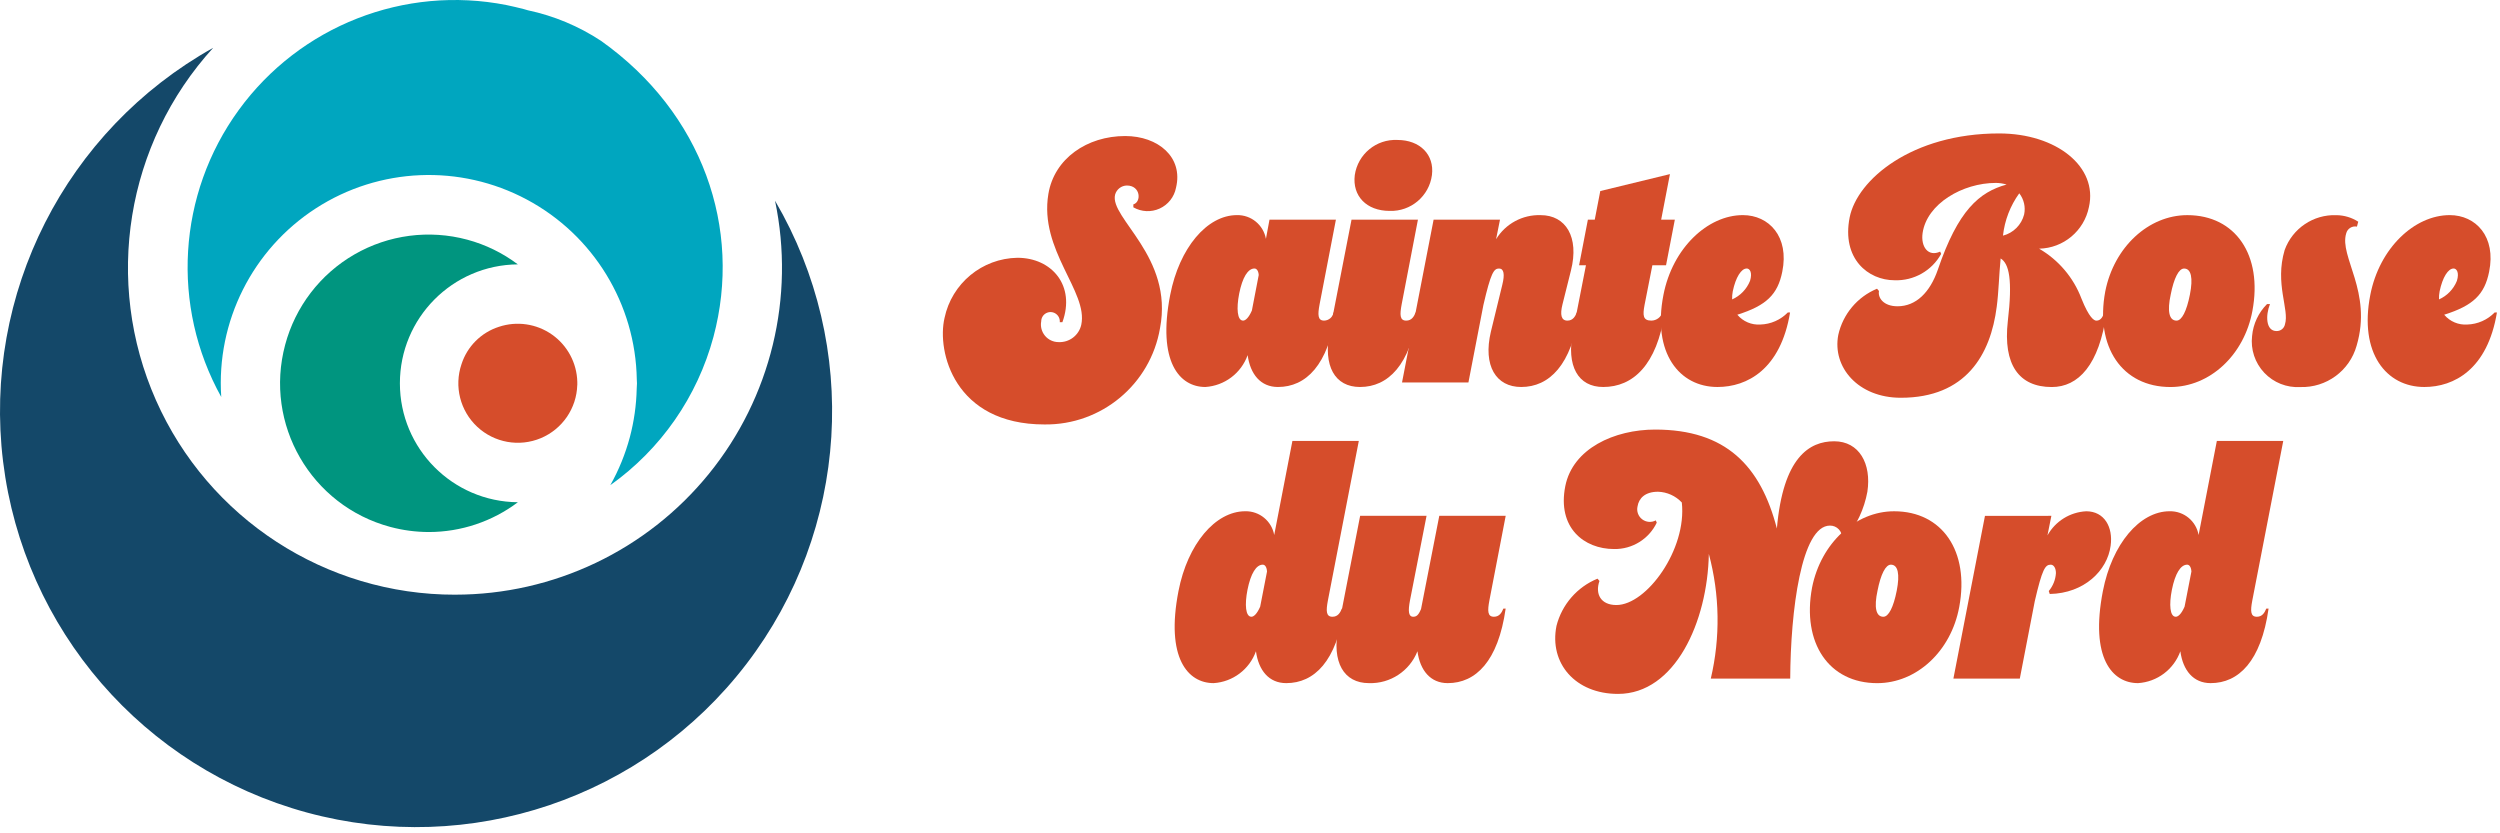
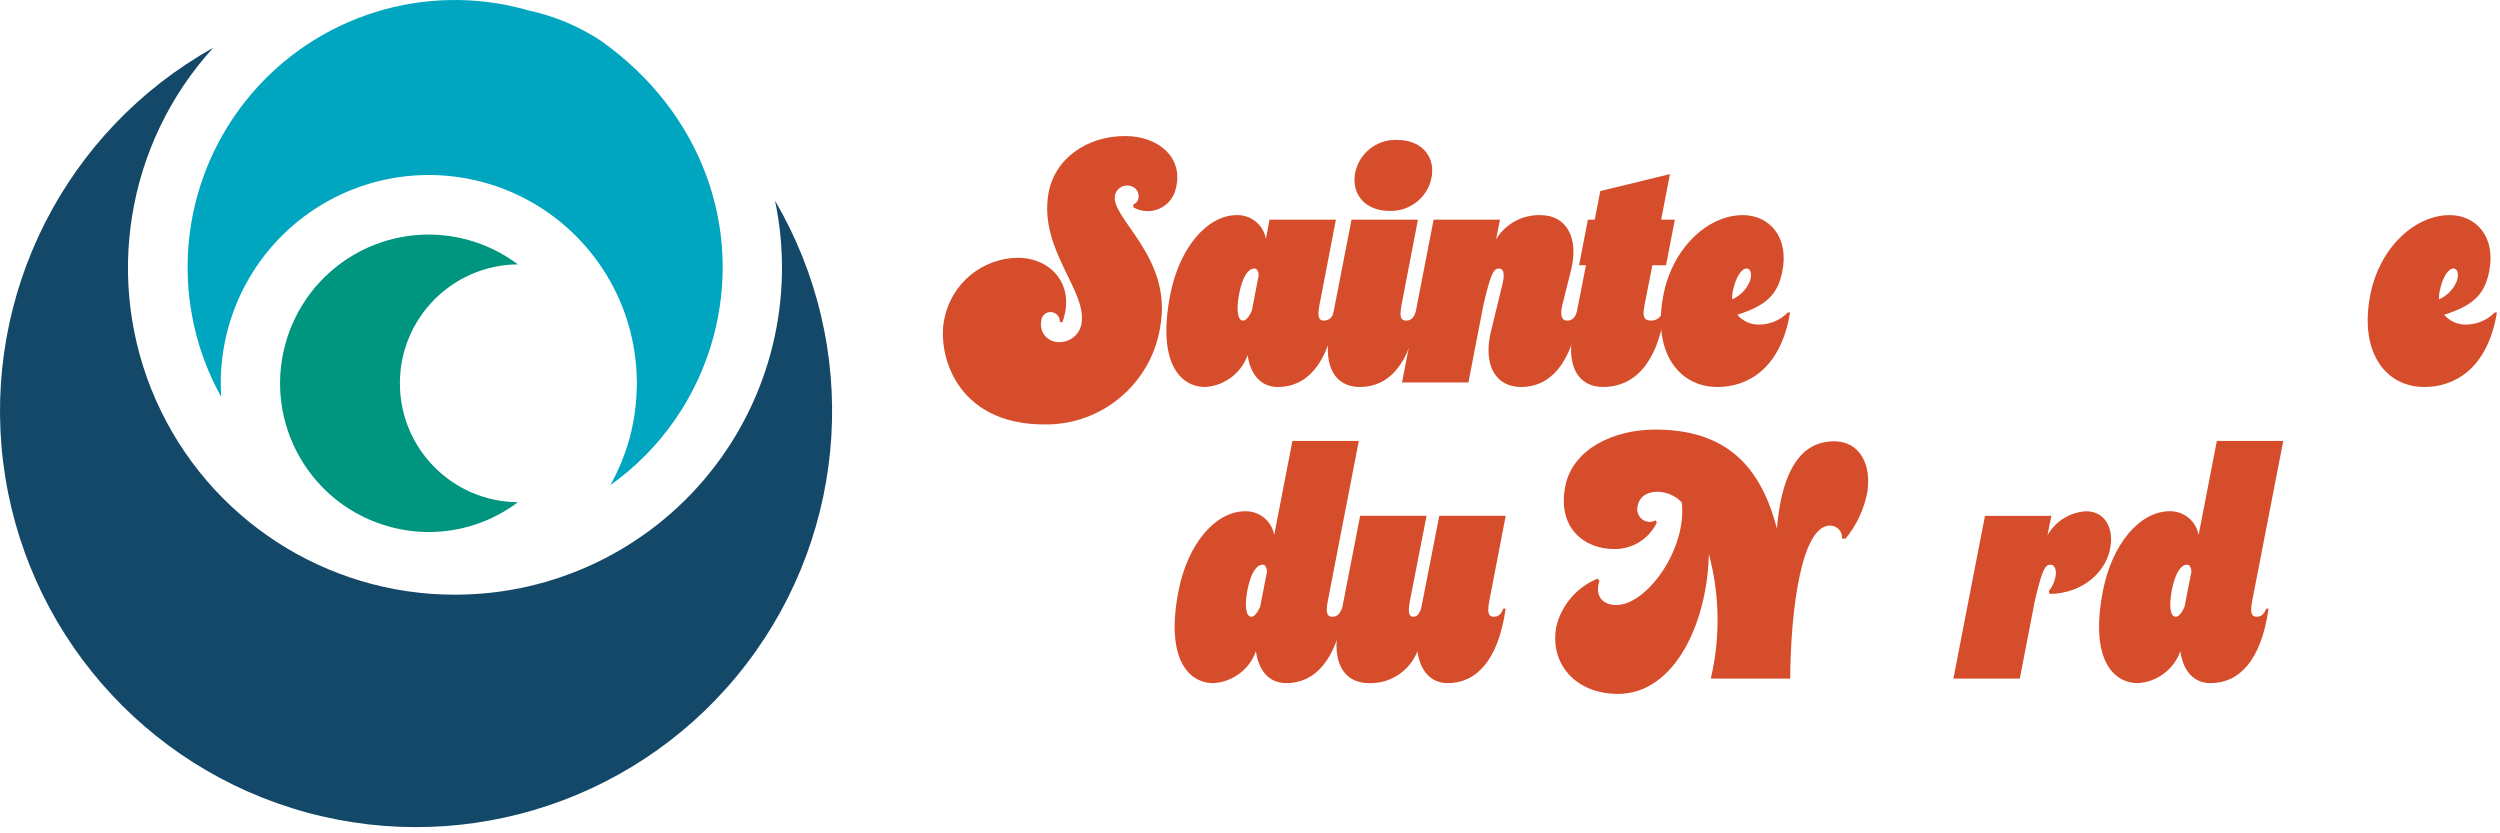
<svg xmlns="http://www.w3.org/2000/svg" width="306px" height="102px" viewBox="0 0 306 102" version="1.1">
  <title>logo-horizon</title>
  <g id="Desktop" stroke="none" stroke-width="1" fill="none" fill-rule="evenodd">
    <g id="logo-horizon" fill-rule="nonzero">
      <g id="Groupe_22">
        <path d="M55.719,72.79 C39.869,72.812 25.501,63.473 19.086,48.978 C12.671,34.484 15.42,17.569 26.094,5.852 C8.03,15.942 -2.135,35.959 0.378,56.497 C2.891,77.035 17.582,94.012 37.546,99.448 C57.511,104.885 78.78,97.701 91.36,81.272 C103.939,64.844 105.327,42.437 94.872,24.581 L94.866,24.581 C97.336,36.372 94.36,48.649 86.766,58.001 C79.171,67.353 67.767,72.785 55.719,72.788 L55.719,72.79 Z" id="Tracé_77" fill="#144869" />
        <path d="M63.381,32.359 C61.531,30.964 59.429,29.938 57.191,29.336 C52.529,28.081 47.559,28.732 43.378,31.146 C39.196,33.561 36.147,37.54 34.903,42.205 C32.302,51.914 38.063,61.893 47.771,64.495 C49.312,64.908 50.901,65.118 52.496,65.12 C56.426,65.117 60.248,63.838 63.387,61.474 C55.395,61.409 48.949,54.913 48.947,46.919 C48.945,38.926 55.389,32.427 63.381,32.359 L63.381,32.359 Z" id="Tracé_78" fill="#00957F" />
-         <path d="M70.662,47.124 C70.662,46.998 70.667,46.871 70.662,46.744 C70.607,44.432 69.458,42.284 67.566,40.954 C65.674,39.624 63.264,39.271 61.069,40.001 C58.891,40.699 57.184,42.406 56.485,44.584 C55.568,47.294 56.324,50.29 58.416,52.241 C60.508,54.192 63.549,54.737 66.189,53.634 C68.829,52.531 70.577,49.984 70.658,47.124 L70.662,47.124 Z" id="Tracé_79" fill="#D64D2B" />
        <path d="M77.094,53.51 C76.546,55.561 75.742,57.536 74.701,59.387 C80.891,54.984 85.355,48.564 87.328,41.229 C90.873,27.996 86.016,13.837 73.572,5.004 C70.845,3.206 67.804,1.935 64.607,1.257 C64.432,1.213 64.265,1.157 64.092,1.108 C63.399,0.922 62.698,0.776 62,0.62 C49.508,-1.845 36.72,3.164 29.227,13.459 C21.733,23.754 20.896,37.463 27.081,48.593 C26.46,39.363 30.893,30.522 38.662,25.5 C46.43,20.477 56.312,20.063 64.473,24.419 C72.634,28.774 77.792,37.213 77.944,46.462 C77.944,46.614 77.966,46.762 77.966,46.916 C77.966,47.141 77.943,47.36 77.933,47.582 C77.889,49.584 77.607,51.574 77.094,53.51 Z" id="Tracé_80" fill="#00A6BF" />
      </g>
      <g id="Groupe_23" transform="translate(115.406, 16.333)" fill="#D64D2B">
        <path d="M28.536,6.652 C28.32,7.771 27.577,8.716 26.541,9.191 C25.505,9.665 24.304,9.61 23.316,9.043 L23.316,8.684 C24.316,8.405 24.233,6.373 22.516,6.373 C21.845,6.389 21.262,6.842 21.082,7.489 C20.365,10.358 28.254,15.06 26.582,23.826 C25.414,30.704 19.412,35.709 12.436,35.62 C1.399,35.62 -0.753,26.695 0.203,22.591 C1.093,18.352 4.798,15.292 9.129,15.219 C13.353,15.219 16.261,18.646 14.629,23.108 L14.31,23.108 C14.349,22.692 14.157,22.288 13.809,22.056 C13.462,21.824 13.016,21.801 12.646,21.996 C12.277,22.191 12.044,22.572 12.039,22.99 C11.921,23.619 12.089,24.268 12.497,24.76 C12.905,25.253 13.511,25.539 14.151,25.54 C15.471,25.608 16.648,24.716 16.94,23.427 C17.817,19.363 11.76,14.302 12.915,7.41 C13.633,3.066 17.657,0.317 22.315,0.317 C26.345,0.317 29.453,2.907 28.536,6.652 Z" id="Tracé_81" />
        <path d="M46.112,20.917 C45.873,22.192 45.873,22.91 46.67,22.91 C47.245,22.897 47.73,22.477 47.826,21.91 L48.105,21.91 C47.189,28.366 44.439,31.035 41.012,31.035 C38.901,31.035 37.625,29.481 37.306,27.135 C36.513,29.352 34.477,30.885 32.127,31.035 C28.979,31.035 26.227,27.967 27.827,19.759 C28.943,14.02 32.327,9.997 35.996,9.997 C37.733,9.961 39.238,11.195 39.543,12.905 L39.98,10.555 L48.109,10.555 L46.112,20.917 Z M36.748,22.91 C37.027,22.91 37.426,22.591 37.825,21.674 L38.662,17.331 C38.622,16.774 38.383,16.531 38.143,16.531 C37.343,16.531 36.669,17.607 36.271,19.6 C35.912,21.435 36.032,22.91 36.748,22.91 L36.748,22.91 Z" id="Tracé_82" />
        <path d="M56.157,20.917 C55.918,22.192 55.918,22.91 56.715,22.91 C57.393,22.91 57.672,22.392 57.87,21.91 L58.149,21.91 C57.233,28.366 54.484,31.035 51.057,31.035 C47.989,31.035 46.514,28.485 47.351,24.261 L50.021,10.555 L58.149,10.555 L56.157,20.917 Z M50.419,5.098 C50.792,2.534 53.051,0.673 55.639,0.798 C58.388,0.798 60.182,2.591 59.863,5.098 C59.522,7.674 57.28,9.571 54.683,9.481 C51.853,9.481 50.1,7.649 50.419,5.098 Z" id="Tracé_83" />
        <path d="M68.192,10.558 L67.714,12.948 C68.869,11.053 70.955,9.926 73.173,10 C76.241,10 77.915,12.669 76.879,16.774 L75.843,20.917 C75.524,22.192 75.684,22.91 76.443,22.91 C77.121,22.91 77.4,22.392 77.599,21.91 L77.878,21.91 C76.961,28.366 74.212,31.035 70.785,31.035 C67.717,31.035 66.085,28.445 67.079,24.261 L68.475,18.526 C68.794,17.251 68.675,16.534 68.075,16.534 C67.437,16.534 67.075,17.052 66.163,20.997 L64.329,30.48 L56.201,30.48 L60.066,10.558 L68.192,10.558 Z" id="Tracé_84" />
        <path d="M79.791,10.558 L80.468,7.051 L88.995,4.978 L87.92,10.558 L89.593,10.558 L88.517,16.136 L86.844,16.136 L85.887,20.997 C85.648,22.272 85.687,22.91 86.724,22.91 C87.343,22.902 87.888,22.499 88.079,21.91 L88.357,21.91 C87.402,28.366 84.457,31.035 80.827,31.035 C77.759,31.035 76.284,28.485 77.121,24.261 L78.715,16.133 L77.875,16.133 L78.951,10.555 L79.791,10.558 Z" id="Tracé_85" />
        <path d="M94.814,31.035 C90.152,31.035 86.805,26.891 88.199,19.759 C89.315,14.02 93.619,9.997 97.922,9.997 C101.109,9.997 103.622,12.626 102.744,16.929 C102.185,19.719 100.79,21.073 97.244,22.189 C97.94,23.019 98.992,23.465 100.073,23.389 C101.338,23.35 102.538,22.822 103.42,21.915 L103.698,21.915 C102.544,28.887 98.44,31.035 94.814,31.035 Z M96.607,20.316 C97.605,19.873 98.391,19.058 98.798,18.045 C99.117,17.009 98.759,16.531 98.398,16.531 C97.72,16.531 97.044,17.607 96.685,19.321 C96.621,19.65 96.595,19.984 96.607,20.319 L96.607,20.316 Z" id="Tracé_86" />
-         <path d="M117.25,32.353 C112.031,32.353 108.843,28.608 109.599,24.663 C110.165,22.117 111.934,20.006 114.342,19.005 L114.581,19.284 C114.421,20.12 115.139,21.156 116.852,21.156 C119.123,21.156 120.837,19.443 121.792,16.656 C124.264,9.404 126.854,7.173 130.201,6.256 C129.775,6.125 129.331,6.058 128.885,6.056 C124.821,6.056 120.438,8.606 119.92,12.193 C119.681,13.866 120.598,15.141 122.071,14.464 L122.191,14.743 C121.051,16.807 118.847,18.054 116.491,17.97 C113.263,17.97 109.996,15.341 110.991,10.281 C111.907,5.658 118.601,0 129.28,0 C136.333,0 141.393,4.1 140.28,9.005 C139.695,11.926 137.158,14.047 134.18,14.105 C136.557,15.483 138.386,17.637 139.36,20.205 C140.316,22.596 140.914,22.915 141.193,22.915 C141.751,22.915 141.993,22.397 142.15,21.915 L142.429,21.915 C141.552,28.371 138.962,31.04 135.729,31.04 C131.704,31.04 129.752,28.291 130.35,22.992 C130.95,17.892 130.51,15.939 129.473,15.301 C129.273,17.333 129.234,19.401 128.995,21.201 C128.248,27.093 125.219,32.353 117.25,32.353 Z M131.75,7.33 C130.65,8.856 129.963,10.64 129.758,12.51 C131.029,12.183 132.021,11.191 132.348,9.92 C132.541,9.011 132.324,8.064 131.754,7.33 L131.75,7.33 Z" id="Tracé_87" />
-         <path d="M142.28,19.324 C143.355,13.904 147.58,10 152.32,10 C158.22,10 161.565,14.9 160.29,21.714 C159.29,27.133 155.07,31.038 150.249,31.038 C144.351,31.035 141.004,26.135 142.28,19.324 Z M152.639,19.724 C153.039,17.691 152.799,16.536 151.923,16.536 C151.285,16.536 150.687,17.691 150.288,19.724 C149.85,21.756 150.088,22.912 151.006,22.912 C151.644,22.91 152.24,21.754 152.639,19.722 L152.639,19.724 Z" id="Tracé_88" />
-         <path d="M171.768,12.235 C170.891,15.104 174.996,19.367 173.044,25.982 C172.184,29.054 169.339,31.142 166.15,31.042 C164.493,31.14 162.878,30.499 161.739,29.292 C160.6,28.084 160.055,26.434 160.25,24.786 C160.385,23.31 161.033,21.928 162.082,20.881 L162.441,20.881 C161.883,22.281 161.923,24.188 163.241,24.188 C163.745,24.202 164.184,23.847 164.277,23.351 C164.835,21.559 163.002,18.411 164.237,14.266 C165.197,11.619 167.758,9.896 170.572,10.004 C171.52,10.014 172.446,10.291 173.243,10.804 L173.084,11.404 C172.494,11.286 171.915,11.651 171.768,12.235 L171.768,12.235 Z" id="Tracé_89" />
        <path d="M181.334,31.035 C176.671,31.035 173.324,26.891 174.719,19.759 C175.835,14.02 180.138,9.997 184.442,9.997 C187.629,9.997 190.142,12.626 189.263,16.929 C188.704,19.719 187.31,21.073 183.763,22.189 C184.46,23.019 185.511,23.465 186.592,23.389 C187.857,23.351 189.057,22.822 189.939,21.915 L190.218,21.915 C189.063,28.887 184.96,31.035 181.334,31.035 Z M183.126,20.316 C184.124,19.873 184.91,19.058 185.318,18.045 C185.636,17.009 185.279,16.531 184.918,16.531 C184.24,16.531 183.563,17.607 183.204,19.321 C183.14,19.65 183.114,19.984 183.126,20.319 L183.126,20.316 Z" id="Tracé_90" />
        <path d="M47.129,57.165 C46.89,58.439 46.89,59.157 47.686,59.157 C48.363,59.157 48.642,58.639 48.842,58.157 L49.121,58.157 C48.204,64.613 45.455,67.282 42.028,67.282 C39.916,67.282 38.641,65.729 38.322,63.382 C37.529,65.599 35.492,67.132 33.142,67.282 C29.994,67.282 27.242,64.214 28.842,56.006 C29.957,50.268 33.342,46.244 37.011,46.244 C38.748,46.209 40.252,47.442 40.557,49.152 L42.785,37.635 L50.913,37.635 L47.129,57.165 Z M37.765,59.157 C38.044,59.157 38.441,58.838 38.84,57.921 L39.677,53.621 C39.637,53.021 39.398,52.783 39.159,52.783 C38.359,52.783 37.685,53.86 37.287,55.852 C36.928,57.683 37.047,59.157 37.765,59.157 Z" id="Tracé_91" />
        <path d="M66.895,57.165 C66.656,58.439 66.656,59.157 67.453,59.157 C68.131,59.157 68.41,58.639 68.608,58.157 L68.887,58.157 C67.971,64.613 65.222,67.282 61.795,67.282 C59.683,67.282 58.408,65.729 58.089,63.382 C57.133,65.806 54.756,67.367 52.152,67.282 C49.084,67.282 47.569,64.732 48.406,60.509 L51.076,46.802 L59.205,46.802 L57.175,57.165 C56.935,58.439 56.975,59.157 57.575,59.157 C57.934,59.157 58.213,58.998 58.532,58.2 L60.763,46.805 L68.891,46.805 L66.895,57.165 Z" id="Tracé_92" />
        <path d="M102.084,48.359 C102.841,39.632 106.068,37.68 109.096,37.68 C112.165,37.68 113.679,40.429 113.161,43.856 C112.773,45.964 111.854,47.939 110.492,49.594 L110.053,49.594 C110.093,49.181 109.954,48.771 109.673,48.467 C109.391,48.162 108.993,47.992 108.578,48 C105.073,48 103.757,58.439 103.717,66.728 L93.995,66.728 C95.177,61.699 95.095,56.456 93.756,51.467 C93.596,59.795 89.612,68.601 82.639,68.601 C77.419,68.601 74.192,64.855 75.107,60.273 C75.772,57.661 77.635,55.517 80.129,54.495 L80.368,54.774 C79.81,56.368 80.527,57.723 82.44,57.723 C86.14,57.723 91.086,50.909 90.448,45.171 C89.691,44.364 88.645,43.891 87.54,43.856 C85.946,43.856 85.189,44.656 85.029,45.649 C84.89,46.24 85.111,46.857 85.592,47.226 C86.073,47.596 86.726,47.649 87.261,47.363 L87.38,47.642 C86.422,49.646 84.382,50.907 82.161,50.869 C78.455,50.869 75.187,48.239 76.184,43.178 C77.1,38.557 82.2,36.246 87.184,36.246 C95.828,36.246 100.091,40.668 102.084,48.359 Z" id="Tracé_93" />
-         <path d="M106.393,55.571 C107.469,50.152 111.693,46.247 116.435,46.247 C122.335,46.247 125.679,51.147 124.404,57.961 C123.404,63.381 119.184,67.285 114.362,67.285 C108.465,67.285 105.118,62.385 106.393,55.571 Z M116.754,55.971 C117.154,53.939 116.913,52.783 116.036,52.783 C115.398,52.783 114.8,53.939 114.402,55.971 C113.964,58.003 114.202,59.159 115.119,59.159 C115.757,59.157 116.355,58.001 116.754,55.969 L116.754,55.971 Z" id="Tracé_94" />
        <path d="M135.682,46.805 L135.205,49.195 C136.173,47.462 137.964,46.348 139.946,46.247 C142.177,46.247 143.254,48.2 142.935,50.471 C142.535,53.499 139.707,56.288 135.483,56.371 L135.363,56.012 C135.881,55.393 136.188,54.626 136.24,53.821 C136.24,53.183 135.961,52.784 135.603,52.784 C134.926,52.784 134.567,53.303 133.651,57.248 L131.818,66.731 L123.689,66.731 L127.554,46.808 L135.682,46.805 Z" id="Tracé_95" />
        <path d="M160.275,57.165 C160.036,58.439 160.036,59.157 160.833,59.157 C161.51,59.157 161.789,58.639 161.989,58.157 L162.268,58.157 C161.351,64.613 158.602,67.282 155.175,67.282 C153.063,67.282 151.788,65.729 151.469,63.382 C150.676,65.599 148.639,67.132 146.289,67.282 C143.141,67.282 140.389,64.214 141.989,56.006 C143.105,50.268 146.489,46.244 150.159,46.244 C151.896,46.208 153.4,47.442 153.704,49.152 L155.936,37.637 L164.064,37.637 L160.275,57.165 Z M150.911,59.157 C151.19,59.157 151.588,58.838 151.987,57.921 L152.824,53.621 C152.784,53.021 152.545,52.783 152.306,52.783 C151.506,52.783 150.831,53.86 150.434,55.852 C150.07,57.683 150.189,59.157 150.906,59.157 L150.911,59.157 Z" id="Tracé_96" />
      </g>
    </g>
  </g>
</svg>